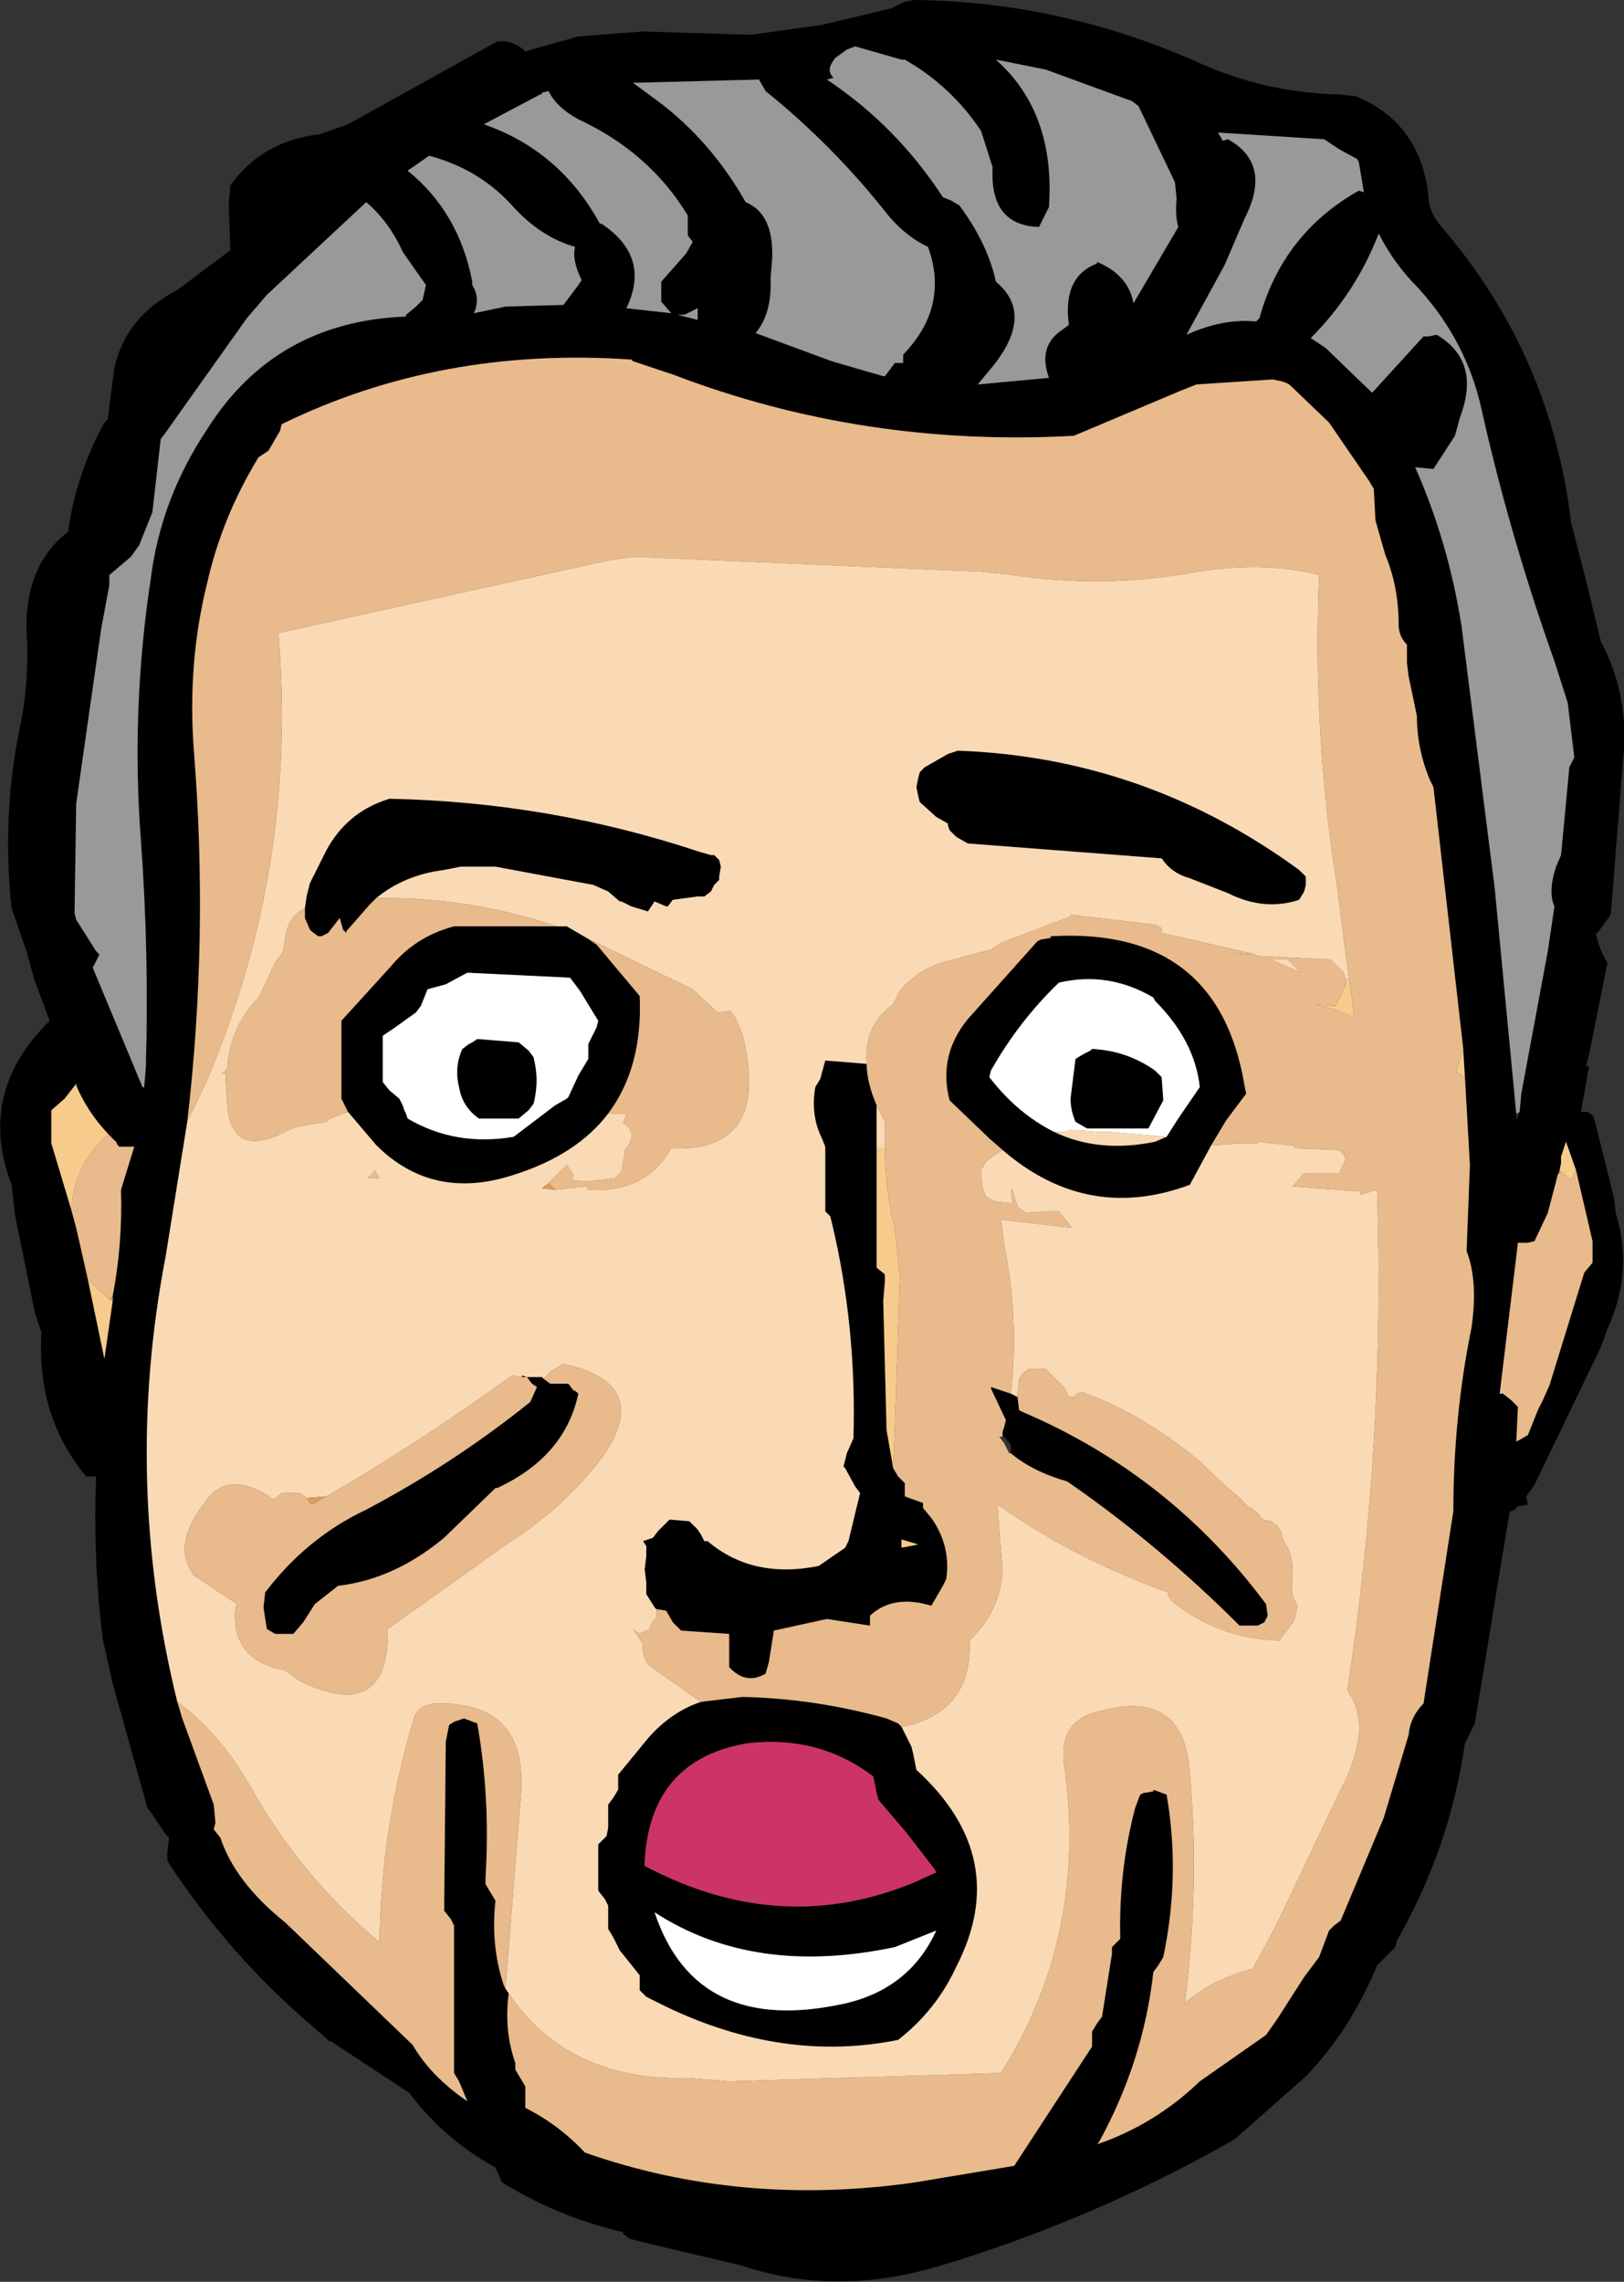
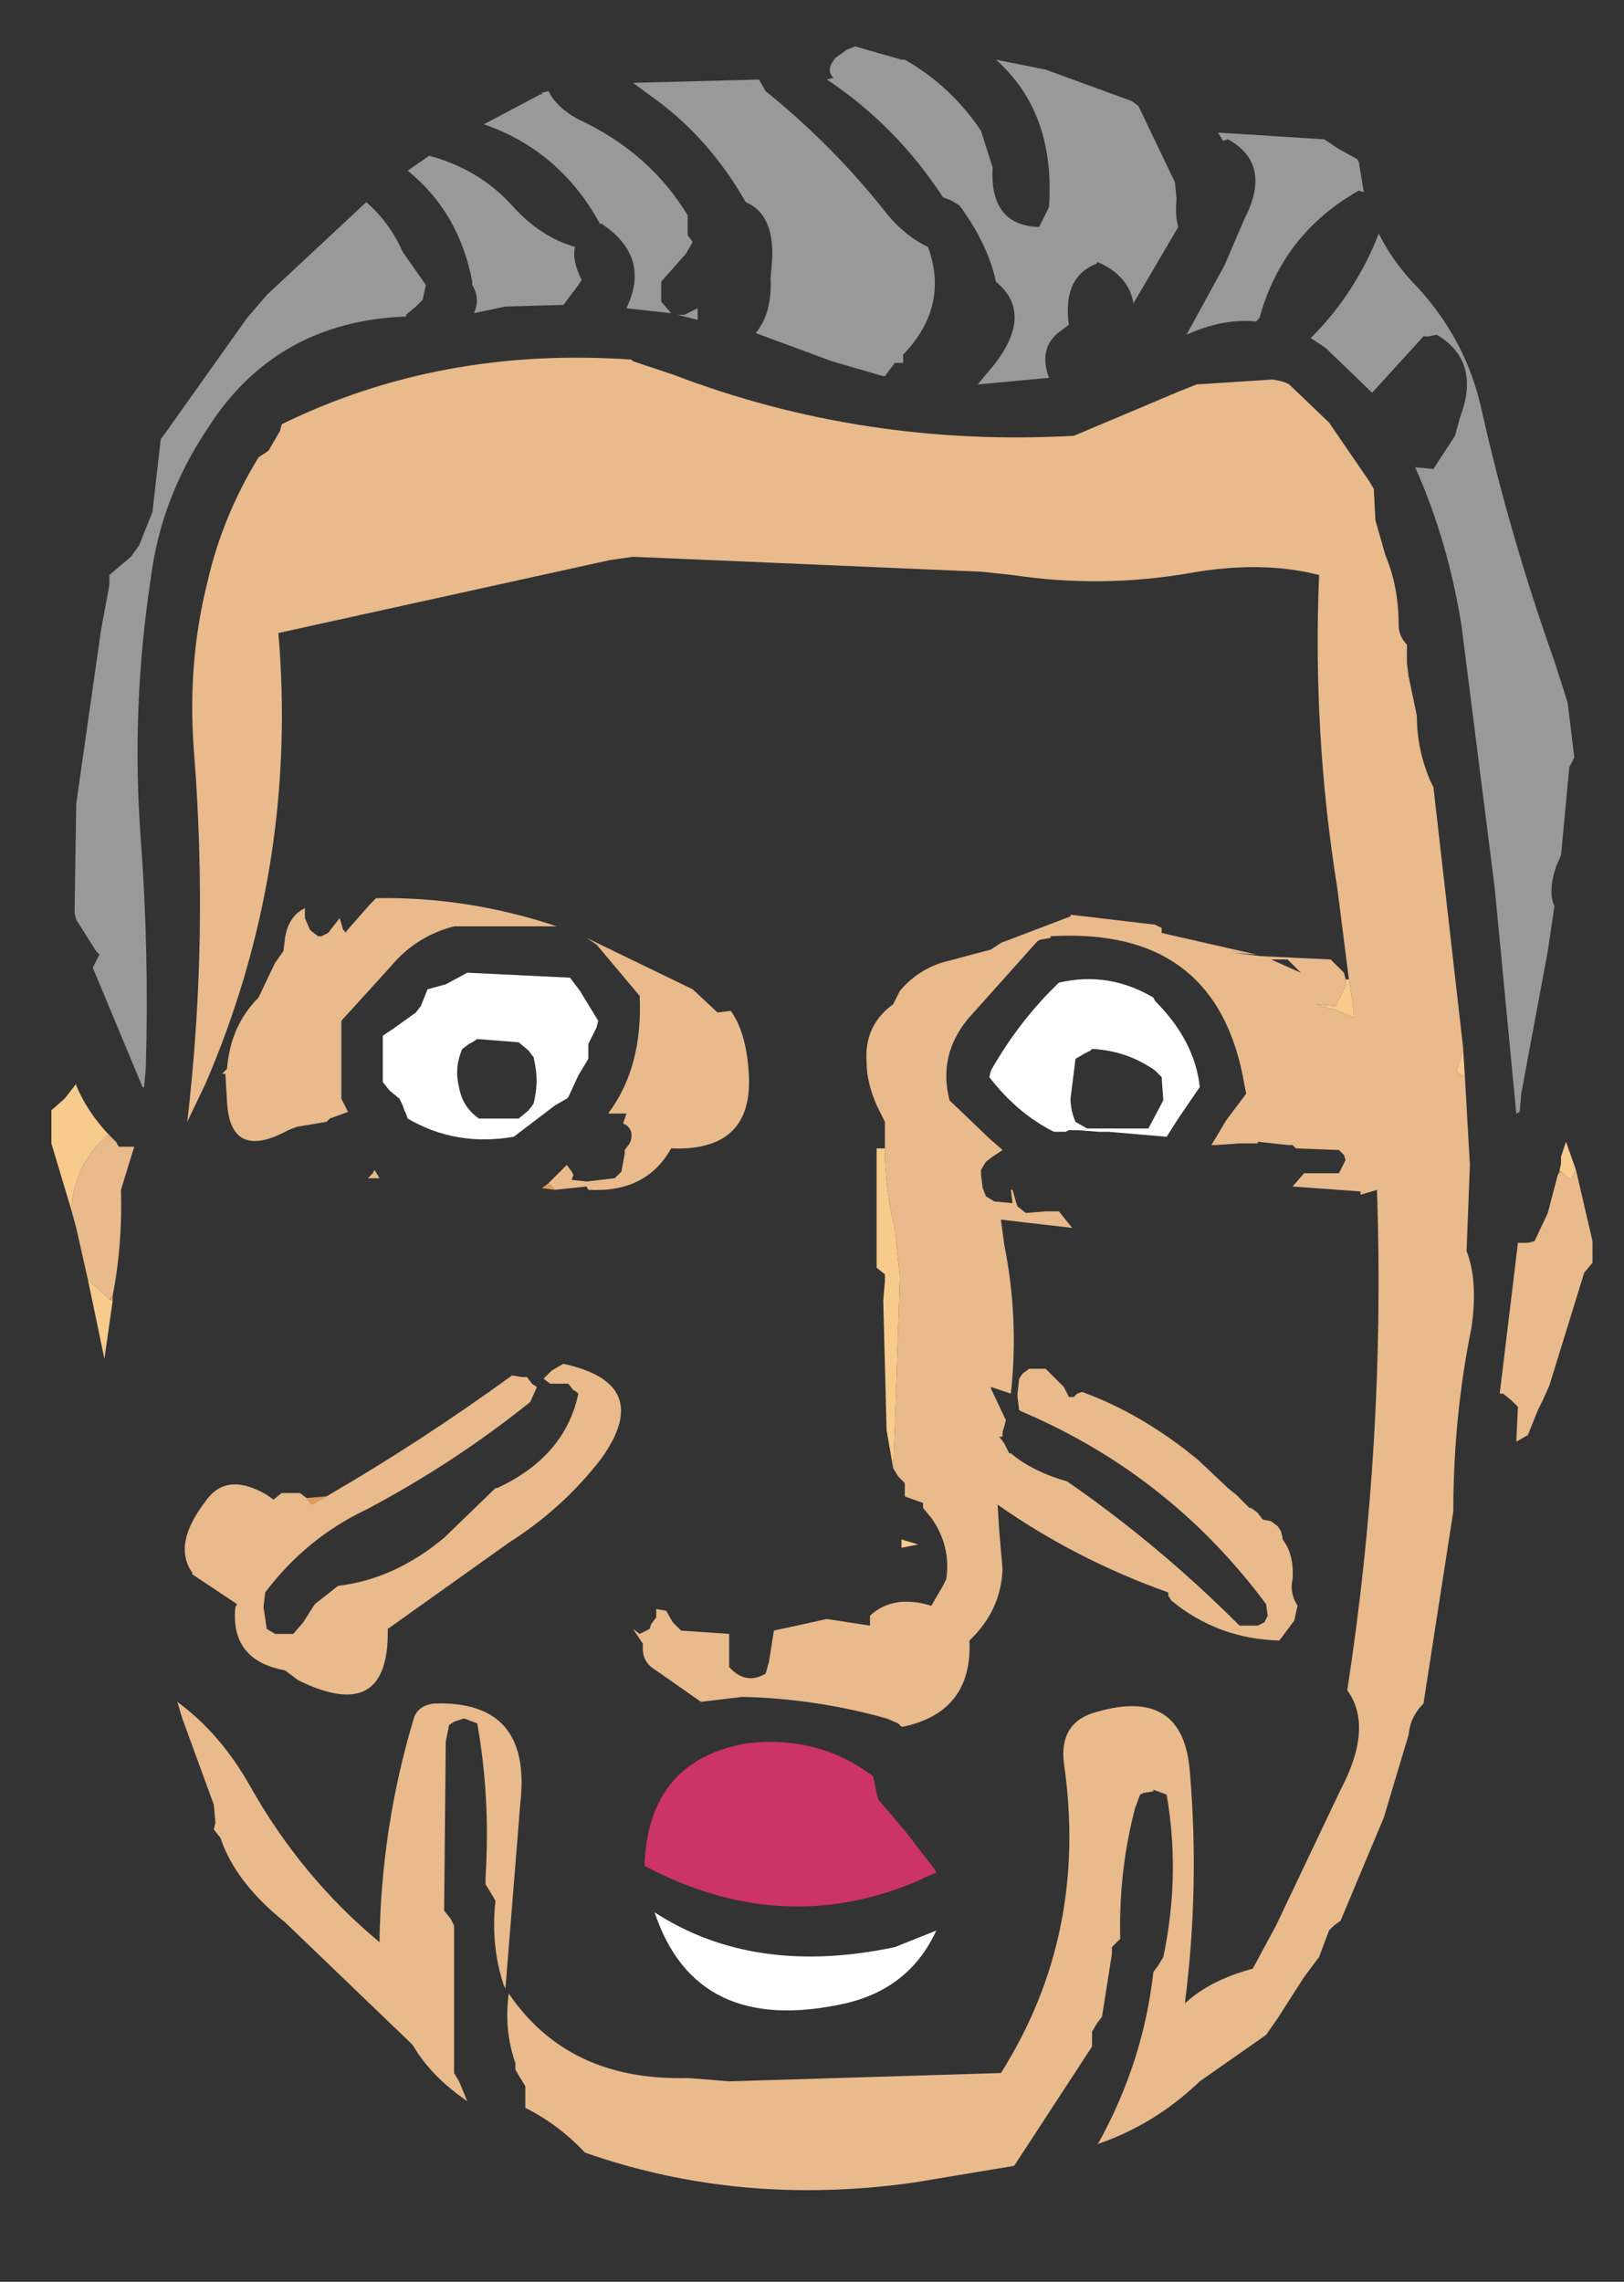
<svg xmlns="http://www.w3.org/2000/svg" height="68.85px" width="49.0px">
  <rect width="100%" height="100%" fill="#333333" stroke="none" />
  <g transform="matrix(1.0, 0.0, 0.0, 1.0, 23.3, 35.7)">
-     <path d="M8.25 -33.6 L6.75 -33.9 Q8.55 -32.3 8.35 -29.45 L8.05 -28.85 Q6.55 -28.9 6.65 -30.65 L6.3 -31.75 Q5.4 -33.1 4.0 -33.9 L3.9 -33.9 2.5 -34.3 2.25 -34.2 1.9 -33.95 1.8 -33.8 Q1.65 -33.55 1.85 -33.35 L1.65 -33.3 Q3.75 -31.9 5.15 -29.75 L5.4 -29.65 5.65 -29.5 Q6.5 -28.35 6.75 -27.2 7.9 -26.25 6.7 -24.7 L6.2 -24.1 8.35 -24.3 Q8.0 -25.25 8.75 -25.75 L8.95 -25.9 Q8.75 -27.35 9.8 -27.75 L9.8 -27.8 Q10.75 -27.4 10.9 -26.55 L12.25 -28.85 Q12.15 -29.2 12.2 -29.7 L12.15 -30.2 11.05 -32.5 10.85 -32.65 8.25 -33.6 M3.9 -35.6 L4.0 -35.65 4.3 -35.7 Q8.8 -35.65 13.0 -33.75 14.95 -32.9 17.1 -32.85 L17.6 -32.8 Q19.55 -32.0 19.8 -29.8 19.8 -29.3 20.2 -28.85 23.5 -25.0 24.1 -19.95 L24.55 -18.2 25.0 -16.35 Q25.8 -14.85 25.7 -13.1 L25.3 -8.1 24.9 -7.55 24.85 -7.55 Q24.95 -7.05 25.2 -6.65 L24.75 -4.4 24.65 -3.9 24.55 -3.5 24.65 -3.55 24.4 -2.15 24.6 -2.15 24.75 -2.05 24.8 -1.95 25.4 0.45 25.45 0.9 Q26.0 2.65 25.2 4.4 L25.0 4.95 23.0 9.1 22.75 9.45 22.8 9.7 22.5 9.75 22.4 9.85 22.3 9.9 22.25 9.9 21.2 16.3 20.9 16.9 Q20.45 20.05 18.85 22.85 L18.8 23.05 18.25 23.6 Q17.45 25.55 16.1 26.95 L13.95 28.85 Q9.65 31.3 4.95 32.7 1.85 33.6 -0.95 32.65 L-3.5 32.05 -4.3 31.85 -4.5 31.7 -4.5 31.65 Q-6.45 31.2 -8.15 30.15 L-8.35 29.7 Q-9.9 28.85 -10.95 27.45 L-13.3 25.9 -13.35 25.9 -13.8 25.5 Q-16.4 23.3 -18.25 20.45 L-18.25 20.2 -18.2 19.75 -18.3 19.65 -18.7 19.05 -18.85 18.85 -19.9 15.1 -20.2 13.75 Q-20.5 11.3 -20.4 8.85 L-20.7 8.85 Q-22.2 7.05 -22.05 4.5 L-22.25 3.9 -22.85 0.95 -22.95 0.05 Q-24.0 -2.7 -21.85 -4.85 L-21.8 -4.9 -22.25 -6.1 -22.5 -7.0 -22.95 -8.3 Q-23.25 -11.1 -22.7 -13.75 -22.4 -15.2 -22.5 -16.65 -22.55 -18.65 -21.25 -19.65 -21.0 -21.4 -20.15 -22.95 L-20.05 -23.05 -19.85 -24.6 Q-19.5 -26.15 -17.95 -26.95 L-16.35 -28.15 -16.4 -29.5 -16.35 -30.1 Q-15.4 -31.45 -13.65 -31.65 L-12.8 -31.95 -8.3 -34.45 Q-7.8 -34.5 -7.45 -34.15 L-5.85 -34.6 -3.9 -34.75 -0.65 -34.65 1.5 -34.95 3.6 -35.45 3.9 -35.6 M4.7 -28.25 Q4.05 -28.55 3.5 -29.2 1.85 -31.3 -0.2 -32.95 L-0.4 -33.3 -4.2 -33.2 -3.45 -32.65 Q-1.85 -31.45 -0.8 -29.6 0.05 -29.25 0.0 -27.9 L-0.05 -27.3 Q0.0 -26.25 -0.5 -25.65 L1.8 -24.8 3.35 -24.35 3.4 -24.35 3.7 -24.75 3.95 -24.75 3.95 -25.0 Q5.35 -26.45 4.7 -28.25 M16.6 -31.5 L13.45 -31.7 13.6 -31.45 13.75 -31.5 Q15.1 -30.75 14.25 -29.1 L13.65 -27.7 12.5 -25.6 Q13.6 -26.1 14.6 -26.0 L14.7 -26.1 Q15.4 -28.65 17.7 -29.95 L17.85 -29.9 17.7 -30.8 17.65 -30.9 17.1 -31.2 16.65 -31.5 16.6 -31.5 M24.0 -14.5 L23.6 -15.75 Q22.25 -19.55 21.4 -23.35 20.95 -25.4 19.5 -27.0 18.75 -27.75 18.3 -28.65 17.6 -26.85 16.25 -25.5 L16.7 -25.2 18.1 -23.85 19.65 -25.55 19.8 -25.55 20.05 -25.6 Q21.4 -24.8 20.75 -23.1 L20.6 -22.55 19.95 -21.55 19.4 -21.6 Q20.4 -19.35 20.8 -16.8 L21.8 -8.9 22.45 -2.1 22.45 -1.9 22.55 -2.15 22.6 -2.7 23.4 -7.0 23.6 -8.35 Q23.4 -8.8 23.65 -9.55 L23.8 -9.9 24.05 -12.55 24.2 -12.85 24.2 -12.8 24.0 -14.5 M20.85 -4.0 L20.85 -4.05 19.95 -11.95 19.85 -12.15 Q19.45 -13.1 19.45 -14.1 L19.2 -15.3 19.15 -15.7 19.15 -16.25 Q18.9 -16.5 18.9 -16.85 18.9 -18.0 18.5 -18.95 L18.2 -20.0 18.15 -20.95 18.0 -21.2 16.8 -22.95 15.6 -24.1 15.5 -24.15 15.35 -24.2 15.1 -24.25 12.8 -24.1 12.3 -23.9 9.1 -22.55 Q2.75 -22.2 -3.0 -24.4 L-4.2 -24.8 -4.25 -24.85 Q-10.0 -25.25 -14.8 -22.9 L-14.85 -22.7 -15.2 -22.1 -15.5 -21.9 Q-16.6 -20.1 -17.05 -18.1 -17.65 -15.7 -17.45 -13.05 -17.0 -7.4 -17.65 -1.85 L-18.3 2.2 Q-19.6 8.95 -17.95 15.65 L-17.8 16.15 -16.85 18.75 -16.8 19.3 -16.85 19.5 -16.65 19.75 Q-16.2 21.1 -14.7 22.3 L-10.85 26.0 Q-10.3 26.95 -9.2 27.7 L-9.45 27.1 -9.6 26.85 -9.6 22.9 -9.6 22.4 -9.7 22.2 -9.9 21.95 -9.85 16.85 -9.75 16.35 -9.6 16.25 -9.3 16.15 -8.9 16.3 Q-8.5 18.55 -8.65 20.95 L-8.65 21.15 -8.5 21.4 -8.35 21.65 Q-8.5 23.0 -8.1 24.2 L-8.05 24.3 -7.95 24.45 Q-8.1 25.55 -7.75 26.55 L-7.75 26.75 -7.6 27.0 -7.45 27.25 -7.45 27.45 -7.45 27.9 Q-6.45 28.4 -5.65 29.25 -0.95 30.9 4.3 30.15 L7.3 29.65 9.65 26.05 9.65 25.85 9.65 25.6 9.8 25.35 9.95 25.15 10.25 23.25 10.25 23.05 10.5 22.8 Q10.45 20.75 10.95 18.85 L11.1 18.45 11.2 18.4 11.5 18.35 11.5 18.3 11.9 18.45 Q12.3 20.75 11.85 23.1 L11.8 23.35 11.65 23.6 11.5 23.8 Q11.2 26.5 9.85 28.95 L9.8 29.0 Q11.55 28.4 12.9 27.1 L14.9 25.7 15.25 25.2 16.05 23.95 16.5 23.35 16.8 22.55 16.95 22.4 17.15 22.25 18.45 19.15 19.2 16.65 Q19.25 16.1 19.65 15.7 L20.55 9.9 Q20.55 7.05 21.1 4.35 21.3 2.95 20.95 2.05 L21.05 -0.55 20.9 -3.2 20.85 -4.0 M2.85 -3.6 Q2.85 -3.05 3.15 -2.35 L3.15 -1.05 3.15 0.9 3.15 2.55 3.4 2.75 3.4 2.95 3.35 3.55 3.45 7.45 3.65 8.6 3.8 8.85 3.85 8.9 3.95 9.0 4.0 9.05 4.0 9.45 4.55 9.65 4.55 9.8 4.8 10.1 Q5.4 10.95 5.25 11.95 L5.15 12.15 4.8 12.75 Q3.65 12.4 2.95 13.05 L2.95 13.35 1.65 13.15 0.05 13.5 -0.1 14.45 -0.2 14.8 Q-0.8 15.15 -1.3 14.6 L-1.3 13.8 -1.3 13.6 -2.75 13.5 -3.0 13.25 -3.2 12.9 -3.5 12.85 -3.55 12.8 -3.8 12.4 -3.8 12.05 -3.85 11.65 -3.8 11.25 -3.8 11.1 -3.8 10.95 -3.9 10.8 -3.6 10.7 -3.45 10.5 -3.1 10.15 -2.5 10.2 -2.25 10.45 -2.15 10.6 -2.05 10.8 -1.95 10.8 Q-0.6 11.95 1.4 11.55 L2.2 11.0 2.3 10.8 2.65 9.35 2.5 9.15 2.2 8.6 2.15 8.55 2.25 8.15 2.45 7.7 Q2.55 4.35 1.8 1.2 L1.75 1.0 1.6 0.85 1.6 0.45 1.6 -1.1 1.5 -1.35 Q1.15 -2.05 1.3 -2.9 L1.45 -3.15 1.6 -3.7 2.25 -3.65 2.85 -3.6 M-2.15 15.65 L-0.9 15.5 Q1.3 15.55 3.45 16.15 L3.8 16.3 3.9 16.4 3.95 16.5 4.2 17.0 4.25 17.2 4.35 17.7 Q7.25 20.35 5.55 23.65 4.95 24.95 3.8 25.85 0.35 26.55 -3.2 24.85 L-3.8 24.55 -4.0 24.35 -4.0 24.1 -4.0 23.9 -4.2 23.65 -4.6 23.15 -4.8 22.75 -4.95 22.5 -4.95 22.25 -4.95 22.05 -4.95 21.8 -5.05 21.6 -5.25 21.35 -5.25 21.1 -5.25 20.65 -5.25 20.4 -5.25 20.15 -5.25 19.95 -5.0 19.7 -4.95 19.45 -4.95 19.25 -4.95 19.0 -4.95 18.75 -4.8 18.55 -4.65 18.3 -4.65 18.05 -4.65 17.85 -3.75 16.75 Q-3.05 15.95 -2.15 15.65 M7.4 6.45 L7.45 6.85 7.55 6.9 Q12.0 8.8 14.9 12.7 L14.95 13.05 14.85 13.25 14.65 13.35 14.1 13.35 Q11.65 10.9 8.9 9.0 7.85 8.7 7.2 8.15 L7.2 8.05 7.2 7.9 7.0 7.65 6.95 7.65 6.95 7.5 7.0 7.35 7.05 7.15 6.6 6.2 6.6 6.15 6.75 6.2 7.2 6.35 7.4 6.45 M6.95 -1.0 L6.55 -1.35 5.35 -2.5 Q5.0 -3.85 5.9 -4.95 L8.0 -7.3 8.1 -7.35 8.4 -7.4 8.4 -7.45 Q13.45 -7.75 14.25 -2.95 L14.3 -2.7 13.7 -1.9 13.25 -1.15 12.6 0.05 Q9.5 1.2 6.95 -1.0 M4.6 -12.55 L5.3 -12.95 5.6 -13.05 Q11.25 -12.85 15.9 -9.45 L16.1 -9.25 16.1 -9.0 16.05 -8.8 15.9 -8.55 Q14.85 -8.2 13.75 -8.75 L12.6 -9.2 Q12.05 -9.35 11.75 -9.8 L5.9 -10.25 5.55 -10.45 5.35 -10.65 5.3 -10.8 5.3 -10.85 4.95 -11.05 4.45 -11.5 4.4 -11.7 4.35 -11.95 4.4 -12.2 4.45 -12.4 4.6 -12.55 M9.4 -3.9 L9.5 -3.95 9.6 -4.0 9.65 -4.05 Q10.7 -4.0 11.55 -3.4 L11.75 -3.2 11.8 -2.5 11.35 -1.65 9.5 -1.65 9.15 -1.85 Q9.0 -2.2 9.0 -2.55 L9.15 -3.75 9.4 -3.9 M11.9 -1.4 L12.25 -1.95 12.9 -2.9 Q12.75 -4.3 11.55 -5.5 L11.5 -5.6 Q10.15 -6.4 8.65 -6.05 7.45 -4.9 6.6 -3.4 L6.55 -3.2 Q7.4 -2.1 8.5 -1.55 9.85 -0.9 11.55 -1.25 L11.9 -1.4 M23.7 -0.25 L23.65 -0.05 23.4 0.9 23.0 1.75 22.8 1.8 22.5 1.8 21.95 6.35 22.05 6.35 22.3 6.55 22.5 6.75 22.45 7.8 22.8 7.6 23.1 6.85 23.25 6.55 23.45 6.1 24.5 2.7 24.75 2.4 24.75 2.2 24.75 1.75 24.25 -0.4 23.95 -1.25 23.8 -0.8 23.8 -0.6 23.75 -0.35 23.7 -0.25 M3.9 11.0 L4.4 10.9 3.9 10.75 3.9 11.0 M3.05 17.9 Q1.4 16.65 -0.75 16.9 -3.7 17.4 -3.85 20.5 L-3.85 20.6 Q0.3 22.8 4.4 21.05 L4.6 20.95 4.95 20.8 4.9 20.7 4.05 19.6 3.2 18.6 3.15 18.4 3.1 18.15 3.05 17.9 M3.7 23.05 Q-0.55 23.95 -3.55 22.0 -2.3 25.75 2.2 24.75 4.15 24.3 4.95 22.55 L3.7 23.05 M-18.95 -2.9 L-18.9 -3.5 Q-18.8 -6.95 -19.05 -10.35 -19.35 -14.3 -18.75 -18.25 -18.45 -20.65 -17.05 -22.75 -15.0 -26.0 -11.05 -26.15 L-11.05 -26.2 -10.75 -26.45 -10.55 -26.65 -10.45 -27.1 -11.15 -28.1 Q-11.55 -29.0 -12.25 -29.6 L-15.25 -26.8 -15.85 -26.1 -18.3 -22.65 -18.45 -22.45 -18.7 -20.25 -19.1 -19.25 -19.35 -18.9 -20.0 -18.35 -20.0 -18.05 -20.25 -16.7 -21.0 -11.45 -21.05 -8.15 -21.0 -7.95 -20.4 -7.0 -20.3 -6.9 -20.5 -6.5 -19.0 -2.9 -18.95 -2.85 -18.95 -2.9 M-11.0 -30.55 Q-9.45 -29.3 -9.05 -27.2 L-9.05 -27.1 Q-8.8 -26.7 -9.0 -26.25 L-8.05 -26.45 -6.3 -26.5 -5.85 -27.1 -5.75 -27.25 Q-6.05 -27.85 -5.95 -28.25 -7.0 -28.55 -7.85 -29.5 -8.85 -30.6 -10.35 -31.0 L-11.0 -30.55 M-6.95 -32.9 L-6.95 -32.85 -7.0 -32.85 -8.7 -31.95 Q-6.4 -31.15 -5.2 -28.95 L-5.15 -28.95 Q-3.65 -27.95 -4.4 -26.4 L-3.05 -26.25 -3.35 -26.6 -3.35 -27.2 -2.6 -28.05 -2.4 -28.4 -2.55 -28.6 -2.55 -29.2 Q-3.7 -31.1 -5.85 -32.1 -6.5 -32.45 -6.75 -32.95 L-6.95 -32.9 M-2.85 -26.2 L-2.25 -26.05 -2.25 -26.4 -2.65 -26.2 -2.85 -26.2 M-19.8 -1.25 Q-20.6 -2.0 -21.0 -2.95 L-21.0 -3.0 -21.35 -2.55 -21.75 -2.2 -21.75 -1.8 -21.75 -1.2 -21.15 0.8 -21.0 1.35 -20.65 2.9 -20.15 5.3 -19.9 3.55 -19.9 3.4 Q-19.6 1.85 -19.65 0.2 L-19.25 -1.1 -19.7 -1.1 -19.75 -1.15 -19.8 -1.25 M-14.1 -8.3 L-14.05 -8.65 -13.95 -9.05 -13.45 -10.05 Q-12.85 -11.15 -11.7 -11.55 L-11.55 -11.6 Q-6.7 -11.5 -2.2 -10.0 L-1.85 -9.9 -1.75 -9.9 -1.6 -9.75 -1.55 -9.55 -1.6 -9.25 -1.6 -9.15 -1.75 -9.0 -1.85 -8.8 -2.05 -8.65 -2.25 -8.65 -3.0 -8.55 -3.15 -8.35 -3.2 -8.35 -3.55 -8.5 -3.65 -8.35 -3.75 -8.2 -4.25 -8.35 -4.55 -8.5 -4.6 -8.5 -4.95 -8.8 -5.4 -9.0 -8.35 -9.55 -8.9 -9.55 -9.4 -9.55 -9.9 -9.45 Q-11.1 -9.3 -11.95 -8.6 L-12.15 -8.4 -12.85 -7.6 -12.85 -7.55 -12.95 -7.65 -13.05 -8.0 -13.4 -7.55 -13.6 -7.45 -13.7 -7.45 -13.9 -7.6 -13.95 -7.65 -14.1 -8.0 -14.1 -8.1 -14.1 -8.3 M-6.5 -7.75 L-6.2 -7.75 -5.6 -7.4 -5.3 -7.2 -4.0 -5.65 Q-3.9 -3.5 -4.95 -2.1 -5.9 -0.85 -7.8 -0.25 -10.25 0.55 -11.95 -1.15 L-12.8 -2.15 -13.0 -2.55 -13.0 -2.8 -13.0 -4.2 -13.0 -4.9 -11.5 -6.55 Q-10.75 -7.45 -9.6 -7.75 L-6.5 -7.75 M-11.75 -3.75 L-11.75 -3.05 -11.55 -2.8 -11.25 -2.55 -11.15 -2.35 -11.1 -2.2 -11.05 -2.1 -11.0 -1.95 Q-9.55 -1.1 -7.8 -1.4 L-6.55 -2.35 -6.2 -2.55 -6.15 -2.6 -5.85 -3.25 -5.55 -3.75 -5.55 -3.95 -5.55 -4.2 -5.3 -4.7 -5.25 -4.9 -5.8 -5.8 -6.1 -6.2 -9.2 -6.35 -9.85 -6.0 -10.4 -5.85 -10.6 -5.35 -10.75 -5.15 -11.45 -4.65 -11.75 -4.45 -11.75 -3.75 M-7.2 -3.8 L-7.15 -3.55 Q-7.05 -3.0 -7.2 -2.4 L-7.35 -2.2 -7.65 -1.95 -8.85 -1.95 Q-9.35 -2.3 -9.45 -2.9 -9.6 -3.5 -9.35 -4.05 L-9.15 -4.2 -9.05 -4.25 -8.9 -4.35 -7.65 -4.25 -7.35 -4.0 -7.2 -3.8 M-6.9 5.9 L-6.7 6.05 -6.65 6.05 -6.15 6.05 -6.0 6.25 Q-5.95 6.25 -5.85 6.35 -6.25 8.25 -8.3 9.2 L-8.35 9.2 -9.9 10.7 Q-11.4 11.95 -13.1 12.15 L-13.8 12.7 -14.15 13.25 -14.45 13.6 -15.0 13.6 -15.25 13.45 -15.35 12.8 -15.3 12.35 Q-14.05 10.7 -12.25 9.85 -9.6 8.45 -7.3 6.6 L-7.1 6.15 -7.25 6.05 -7.4 5.85 -7.55 5.85 -7.55 5.8 -7.4 5.85 -6.95 5.85 -6.9 5.9" fill="#000000" fill-rule="evenodd" stroke="none" />
    <path d="M8.25 -33.6 L10.85 -32.65 11.05 -32.5 12.15 -30.2 12.2 -29.7 Q12.15 -29.2 12.25 -28.85 L10.9 -26.55 Q10.75 -27.4 9.8 -27.8 L9.8 -27.75 Q8.75 -27.35 8.95 -25.9 L8.75 -25.75 Q8.0 -25.25 8.35 -24.3 L6.2 -24.1 6.7 -24.7 Q7.9 -26.25 6.75 -27.2 6.5 -28.35 5.65 -29.5 L5.4 -29.65 5.15 -29.75 Q3.75 -31.9 1.65 -33.3 L1.85 -33.35 Q1.65 -33.55 1.8 -33.8 L1.9 -33.95 2.25 -34.2 2.5 -34.3 3.9 -33.9 4.0 -33.9 Q5.4 -33.1 6.3 -31.75 L6.65 -30.65 Q6.55 -28.9 8.05 -28.85 L8.35 -29.45 Q8.55 -32.3 6.75 -33.9 L8.25 -33.6 M22.45 -2.1 L21.8 -8.9 20.8 -16.8 Q20.4 -19.35 19.4 -21.6 L19.95 -21.55 20.6 -22.55 20.75 -23.1 Q21.4 -24.8 20.05 -25.6 L19.8 -25.55 19.65 -25.55 18.1 -23.85 16.7 -25.2 16.25 -25.5 Q17.6 -26.85 18.3 -28.65 18.75 -27.75 19.5 -27.0 20.95 -25.4 21.4 -23.35 22.25 -19.55 23.6 -15.75 L24.0 -14.5 24.2 -12.85 24.05 -12.55 23.8 -9.9 23.65 -9.55 Q23.4 -8.8 23.6 -8.35 L23.4 -7.0 22.6 -2.7 22.55 -2.15 22.45 -2.1 M16.6 -31.5 L16.65 -31.5 17.1 -31.2 17.65 -30.9 17.7 -30.8 17.85 -29.9 17.7 -29.95 Q15.4 -28.65 14.7 -26.1 L14.6 -26.0 Q13.6 -26.1 12.5 -25.6 L13.65 -27.7 14.25 -29.1 Q15.1 -30.75 13.75 -31.5 L13.6 -31.45 13.45 -31.7 16.6 -31.5 M4.7 -28.25 Q5.35 -26.45 3.95 -25.0 L3.95 -24.75 3.7 -24.75 3.4 -24.35 3.35 -24.35 1.8 -24.8 -0.5 -25.65 Q0.0 -26.25 -0.05 -27.3 L0.0 -27.9 Q0.05 -29.25 -0.8 -29.6 -1.85 -31.45 -3.45 -32.65 L-4.2 -33.2 -0.4 -33.3 -0.2 -32.95 Q1.85 -31.3 3.5 -29.2 4.05 -28.55 4.7 -28.25 M-19.0 -2.9 L-20.5 -6.5 -20.3 -6.9 -20.4 -7.0 -21.0 -7.95 -21.05 -8.15 -21.0 -11.45 -20.25 -16.7 -20.0 -18.05 -20.0 -18.35 -19.35 -18.9 -19.1 -19.25 -18.7 -20.25 -18.45 -22.45 -18.3 -22.65 -15.85 -26.1 -15.25 -26.8 -12.25 -29.6 Q-11.55 -29.0 -11.15 -28.1 L-10.45 -27.1 -10.55 -26.65 -10.75 -26.45 -11.05 -26.2 -11.05 -26.15 Q-15.0 -26.0 -17.05 -22.75 -18.45 -20.65 -18.75 -18.25 -19.35 -14.3 -19.05 -10.35 -18.8 -6.95 -18.9 -3.5 L-18.95 -2.9 -19.0 -2.9 M-11.0 -30.55 L-10.35 -31.0 Q-8.85 -30.6 -7.85 -29.5 -7.0 -28.55 -5.95 -28.25 -6.05 -27.85 -5.75 -27.25 L-5.85 -27.1 -6.3 -26.5 -8.05 -26.45 -9.0 -26.25 Q-8.8 -26.7 -9.05 -27.1 L-9.05 -27.2 Q-9.45 -29.3 -11.0 -30.55 M-6.95 -32.9 L-6.75 -32.95 Q-6.5 -32.45 -5.85 -32.1 -3.7 -31.1 -2.55 -29.2 L-2.55 -28.6 -2.4 -28.4 -2.6 -28.05 -3.35 -27.2 -3.35 -26.6 -3.05 -26.25 -4.4 -26.4 Q-3.65 -27.95 -5.15 -28.95 L-5.2 -28.95 Q-6.4 -31.15 -8.7 -31.95 L-7.0 -32.85 -6.95 -32.85 -6.95 -32.9 M-2.85 -26.2 L-2.65 -26.2 -2.25 -26.4 -2.25 -26.05 -2.85 -26.2" fill="#999999" fill-rule="evenodd" stroke="none" />
    <path d="M-17.65 -1.85 Q-17.0 -7.4 -17.45 -13.05 -17.65 -15.7 -17.05 -18.1 -16.6 -20.1 -15.5 -21.9 L-15.2 -22.1 -14.85 -22.7 -14.8 -22.9 Q-10.0 -25.25 -4.25 -24.85 L-4.2 -24.8 -3.0 -24.4 Q2.75 -22.2 9.1 -22.55 L12.3 -23.9 12.8 -24.1 15.1 -24.25 15.35 -24.2 15.5 -24.15 15.6 -24.1 16.8 -22.95 18.0 -21.2 18.15 -20.95 18.2 -20.0 18.5 -18.95 Q18.9 -18.0 18.9 -16.85 18.9 -16.5 19.15 -16.25 L19.15 -15.7 19.2 -15.3 19.45 -14.1 Q19.45 -13.1 19.85 -12.15 L19.95 -11.95 20.85 -4.05 20.85 -4.0 20.65 -3.4 20.65 -3.35 20.9 -3.2 21.05 -0.55 20.95 2.05 Q21.3 2.95 21.1 4.35 20.55 7.05 20.55 9.9 L19.65 15.7 Q19.25 16.1 19.2 16.65 L18.45 19.15 17.15 22.25 16.95 22.4 16.8 22.55 16.5 23.35 16.05 23.95 15.25 25.2 14.9 25.7 12.9 27.1 Q11.55 28.4 9.8 29.0 L9.85 28.95 Q11.2 26.5 11.5 23.8 L11.65 23.6 11.8 23.35 11.85 23.1 Q12.3 20.75 11.9 18.45 L11.5 18.3 11.5 18.35 11.2 18.4 11.1 18.45 10.95 18.85 Q10.45 20.75 10.5 22.8 L10.25 23.05 10.25 23.25 9.95 25.15 9.8 25.35 9.65 25.6 9.65 25.85 9.65 26.05 7.3 29.65 4.3 30.15 Q-0.95 30.9 -5.65 29.25 -6.45 28.4 -7.45 27.9 L-7.45 27.45 -7.45 27.25 -7.6 27.0 -7.75 26.75 -7.75 26.55 Q-8.1 25.55 -7.95 24.45 -6.15 27.1 -2.55 27.0 L-1.3 27.1 6.9 26.85 Q9.55 22.65 8.8 17.5 8.65 16.25 9.8 15.95 12.4 15.2 12.6 17.75 12.9 21.25 12.45 24.75 13.2 24.05 14.5 23.7 L15.2 22.4 17.15 18.3 Q18.15 16.4 17.35 15.3 18.5 7.85 18.25 0.3 L18.25 0.2 17.75 0.35 17.75 0.3 17.75 0.25 15.7 0.1 16.05 -0.3 16.85 -0.3 17.1 -0.3 17.3 -0.7 17.25 -0.85 17.1 -1.0 15.8 -1.05 15.7 -1.15 15.55 -1.15 14.65 -1.25 14.65 -1.2 14.1 -1.2 13.4 -1.15 13.25 -1.15 13.7 -1.9 14.3 -2.7 14.25 -2.95 Q13.45 -7.75 8.4 -7.45 L8.4 -7.4 8.1 -7.35 8.0 -7.3 5.9 -4.95 Q5.0 -3.85 5.35 -2.5 L6.55 -1.35 6.95 -1.0 6.65 -0.8 6.45 -0.65 6.3 -0.4 6.3 -0.25 6.35 0.15 6.45 0.4 6.7 0.55 7.2 0.6 7.25 0.6 7.2 0.2 7.25 0.2 7.35 0.55 7.4 0.7 7.65 0.9 8.25 0.85 8.65 0.85 9.05 1.35 6.9 1.1 7.0 1.85 Q7.45 4.1 7.2 6.35 L6.75 6.2 6.6 6.15 6.6 6.2 7.05 7.15 7.0 7.35 6.95 7.5 6.95 7.65 7.0 7.65 6.85 7.65 7.0 7.85 7.15 8.15 7.2 8.15 Q7.85 8.7 8.9 9.0 11.65 10.9 14.1 13.35 L14.65 13.35 14.85 13.25 14.95 13.05 14.9 12.7 Q12.0 8.8 7.55 6.9 L7.45 6.85 7.4 6.45 7.4 6.35 7.45 5.9 7.55 5.75 7.75 5.6 7.8 5.6 8.25 5.6 8.8 6.15 8.95 6.45 9.1 6.45 9.2 6.35 9.35 6.3 Q11.15 6.95 12.85 8.35 L13.75 9.2 14.0 9.4 14.05 9.45 14.4 9.8 14.45 9.8 14.65 9.95 14.8 10.15 15.05 10.2 15.25 10.35 15.35 10.5 15.4 10.7 15.4 10.75 Q15.75 11.2 15.7 11.95 15.6 12.35 15.85 12.75 L15.75 13.2 15.3 13.8 Q13.45 13.75 12.05 12.6 L11.95 12.45 11.95 12.35 Q9.15 11.35 6.8 9.7 L6.85 10.5 6.95 11.65 Q6.9 12.9 5.95 13.8 6.05 15.95 3.95 16.4 L3.9 16.4 3.8 16.3 3.45 16.15 Q1.3 15.55 -0.9 15.5 L-2.15 15.65 -3.65 14.6 Q-3.95 14.35 -3.9 13.9 L-4.2 13.45 -4.0 13.6 -3.8 13.5 -3.7 13.45 -3.65 13.3 -3.5 13.1 -3.5 12.95 -3.5 12.85 -3.2 12.9 -3.0 13.25 -2.75 13.5 -1.3 13.6 -1.3 13.8 -1.3 14.6 Q-0.8 15.15 -0.2 14.8 L-0.1 14.45 0.05 13.5 1.65 13.15 2.95 13.35 2.95 13.05 Q3.65 12.4 4.8 12.75 L5.15 12.15 5.25 11.95 Q5.4 10.95 4.8 10.1 L4.55 9.8 4.55 9.65 4.0 9.45 4.0 9.05 3.95 9.0 3.85 8.9 3.8 8.85 3.65 8.6 3.7 7.45 3.85 2.8 3.7 1.4 Q3.4 0.15 3.4 -1.05 L3.4 -1.85 3.25 -2.15 3.15 -2.35 Q2.85 -3.05 2.85 -3.6 2.75 -4.75 3.65 -5.4 L3.85 -5.8 Q4.35 -6.4 5.1 -6.65 L6.6 -7.05 6.9 -7.25 9.0 -8.05 9.0 -8.1 11.55 -7.8 11.75 -7.7 11.75 -7.55 14.6 -6.9 13.9 -6.95 14.75 -6.85 16.85 -6.75 17.1 -6.5 17.25 -6.35 17.3 -6.15 17.3 -5.95 17.1 -5.55 17.0 -5.35 16.9 -5.35 16.4 -5.4 16.9 -5.25 16.95 -5.25 17.55 -5.0 17.5 -5.55 17.4 -6.15 17.05 -8.9 Q16.3 -13.55 16.5 -18.35 14.75 -18.8 12.55 -18.4 9.9 -17.95 7.25 -18.35 L6.3 -18.45 -4.2 -18.9 -4.9 -18.8 -14.9 -16.6 Q-14.3 -9.5 -17.1 -3.0 L-17.65 -1.85 M15.55 -6.75 L15.05 -6.75 15.95 -6.35 15.8 -6.5 15.55 -6.75 M24.25 -0.4 L24.75 1.75 24.75 2.2 24.75 2.4 24.5 2.7 23.45 6.1 23.25 6.55 23.1 6.85 22.8 7.6 22.45 7.8 22.5 6.75 22.3 6.55 22.05 6.35 21.95 6.35 22.5 1.8 22.8 1.8 23.0 1.75 23.4 0.9 23.65 -0.05 23.7 -0.25 23.8 -0.35 24.1 -0.1 24.25 -0.4 M-21.15 0.8 Q-21.05 -0.6 -20.05 -1.45 L-19.8 -1.25 -19.75 -1.15 -19.7 -1.1 -19.25 -1.1 -19.65 0.2 Q-19.6 1.85 -19.9 3.4 L-20.0 3.5 -20.55 3.0 -20.65 2.9 -21.0 1.35 -21.15 0.8 M-11.95 -8.6 Q-9.2 -8.65 -6.5 -7.75 L-9.6 -7.75 Q-10.75 -7.45 -11.5 -6.55 L-13.0 -4.9 -13.0 -4.2 -13.0 -2.8 -13.0 -2.55 -12.8 -2.15 -13.35 -1.95 -13.45 -1.85 -14.35 -1.7 -14.6 -1.6 Q-16.35 -0.65 -16.45 -2.45 L-16.5 -3.3 -16.6 -3.3 -16.45 -3.45 Q-16.35 -4.75 -15.5 -5.6 L-15.0 -6.65 -14.75 -7.0 -14.7 -7.4 Q-14.6 -8.05 -14.1 -8.3 L-14.1 -8.1 -14.1 -8.0 -13.95 -7.65 -13.9 -7.6 -13.7 -7.45 -13.6 -7.45 -13.4 -7.55 -13.05 -8.0 -12.95 -7.65 -12.85 -7.55 -12.85 -7.6 -12.15 -8.4 -11.95 -8.6 M-5.6 -7.4 L-2.4 -5.85 -1.65 -5.15 -1.25 -5.2 Q-0.75 -4.5 -0.7 -3.15 -0.65 -0.95 -3.05 -1.05 -3.8 0.3 -5.55 0.2 L-5.6 0.1 -6.55 0.2 -6.75 0.0 -6.55 -0.2 -6.2 -0.55 -6.05 -0.35 -6.0 -0.25 -6.05 -0.1 -5.6 -0.05 -4.75 -0.15 -4.7 -0.2 -4.55 -0.35 -4.45 -0.9 -4.45 -1.0 -4.3 -1.2 Q-4.15 -1.55 -4.4 -1.75 L-4.5 -1.8 -4.4 -2.1 -4.85 -2.1 -4.95 -2.1 Q-3.9 -3.5 -4.0 -5.65 L-5.3 -7.2 -5.6 -7.4 M-15.55 -4.3 L-15.5 -4.25 -15.55 -4.3 M-12.0 -0.4 L-11.85 -0.15 -12.2 -0.15 -12.05 -0.3 -12.0 -0.4 M-7.55 5.85 L-7.4 5.85 -7.25 6.05 -7.1 6.15 -7.3 6.6 Q-9.6 8.45 -12.25 9.85 -14.05 10.7 -15.3 12.35 L-15.35 12.8 -15.25 13.45 -15.0 13.6 -14.45 13.6 -14.15 13.25 -13.8 12.7 -13.1 12.15 Q-11.4 11.95 -9.9 10.7 L-8.35 9.2 -8.3 9.2 Q-6.25 8.25 -5.85 6.35 -5.95 6.25 -6.0 6.25 L-6.15 6.05 -6.65 6.05 -6.7 6.05 -6.9 5.9 -6.65 5.65 -6.3 5.45 Q-3.55 6.05 -5.15 8.3 -6.3 9.8 -7.95 10.85 L-11.6 13.45 Q-11.55 16.35 -14.3 15.0 L-14.7 14.7 Q-16.35 14.4 -16.2 12.8 L-16.15 12.7 -16.3 12.6 -17.5 11.8 -17.5 11.75 Q-18.1 10.9 -17.1 9.6 -16.55 8.8 -15.55 9.25 -15.3 9.35 -15.05 9.55 L-14.8 9.35 -14.25 9.35 -14.05 9.5 -13.9 9.7 -13.45 9.45 Q-10.6 7.8 -7.85 5.8 L-7.55 5.85 M-17.95 15.65 Q-16.65 16.6 -15.75 18.2 -14.2 20.95 -11.85 22.9 -11.8 19.4 -10.8 16.1 -10.65 15.75 -10.2 15.7 -7.25 15.6 -7.6 18.7 L-8.05 24.3 -8.1 24.2 Q-8.5 23.0 -8.35 21.65 L-8.5 21.4 -8.65 21.15 -8.65 20.95 Q-8.5 18.55 -8.9 16.3 L-9.3 16.15 -9.6 16.25 -9.75 16.35 -9.85 16.85 -9.9 21.95 -9.7 22.2 -9.6 22.4 -9.6 22.9 -9.6 26.85 -9.45 27.1 -9.2 27.7 Q-10.3 26.95 -10.85 26.0 L-14.7 22.3 Q-16.2 21.1 -16.65 19.75 L-16.85 19.5 -16.8 19.3 -16.85 18.75 -17.8 16.15 -17.95 15.65" fill="#e8ba8c" fill-rule="evenodd" stroke="none" />
-     <path d="M-17.65 -1.85 L-17.1 -3.0 Q-14.3 -9.5 -14.9 -16.6 L-4.9 -18.8 -4.2 -18.9 6.3 -18.45 7.25 -18.35 Q9.9 -17.95 12.55 -18.4 14.75 -18.8 16.5 -18.35 16.3 -13.55 17.05 -8.9 L17.4 -6.15 17.3 -6.15 17.25 -6.35 17.1 -6.5 16.85 -6.75 14.75 -6.85 13.9 -6.95 14.6 -6.9 11.75 -7.55 11.75 -7.7 11.55 -7.8 9.0 -8.1 9.0 -8.05 6.9 -7.25 6.6 -7.05 5.1 -6.65 Q4.35 -6.4 3.85 -5.8 L3.65 -5.4 Q2.75 -4.75 2.85 -3.6 L2.25 -3.65 1.6 -3.7 1.45 -3.15 1.3 -2.9 Q1.15 -2.05 1.5 -1.35 L1.6 -1.1 1.6 0.45 1.6 0.85 1.75 1.0 1.8 1.2 Q2.55 4.35 2.45 7.7 L2.25 8.15 2.15 8.55 2.2 8.6 2.5 9.15 2.65 9.35 2.3 10.8 2.2 11.0 1.4 11.55 Q-0.6 11.95 -1.95 10.8 L-2.05 10.8 -2.15 10.6 -2.25 10.45 -2.5 10.2 -3.1 10.15 -3.45 10.5 -3.6 10.7 -3.9 10.8 -3.8 10.95 -3.8 11.1 -3.8 11.25 -3.85 11.65 -3.8 12.05 -3.8 12.4 -3.55 12.8 -3.5 12.85 -3.5 12.95 -3.5 13.1 -3.65 13.3 -3.7 13.45 -3.8 13.5 -4.0 13.6 -4.2 13.45 -3.9 13.9 Q-3.95 14.35 -3.65 14.6 L-2.15 15.65 Q-3.05 15.95 -3.75 16.75 L-4.65 17.85 -4.65 18.05 -4.65 18.3 -4.8 18.55 -4.95 18.75 -4.95 19.0 -4.95 19.25 -4.95 19.45 -5.0 19.7 -5.25 19.95 -5.25 20.15 -5.25 20.4 -5.25 20.65 -5.25 21.1 -5.25 21.35 -5.05 21.6 -4.95 21.8 -4.95 22.05 -4.95 22.25 -4.95 22.5 -4.8 22.75 -4.6 23.15 -4.2 23.65 -4.0 23.9 -4.0 24.1 -4.0 24.35 -3.8 24.55 -3.2 24.85 Q0.35 26.55 3.8 25.85 4.95 24.95 5.55 23.65 7.25 20.35 4.35 17.7 L4.25 17.2 4.2 17.0 3.95 16.5 3.9 16.4 3.95 16.4 Q6.05 15.95 5.95 13.8 6.9 12.9 6.95 11.65 L6.85 10.5 6.8 9.7 Q9.15 11.35 11.95 12.35 L11.95 12.45 12.05 12.6 Q13.45 13.75 15.3 13.8 L15.75 13.2 15.85 12.75 Q15.6 12.35 15.7 11.95 15.75 11.2 15.4 10.75 L15.4 10.7 15.35 10.5 15.25 10.35 15.05 10.2 14.8 10.15 14.65 9.95 14.45 9.8 14.4 9.8 14.05 9.45 14.0 9.4 13.75 9.2 12.85 8.35 Q11.15 6.95 9.35 6.3 L9.2 6.35 9.1 6.45 8.95 6.45 8.8 6.15 8.25 5.6 7.8 5.6 7.75 5.6 7.55 5.75 7.45 5.9 7.4 6.35 7.4 6.45 7.2 6.35 Q7.45 4.1 7.0 1.85 L6.9 1.1 9.05 1.35 8.65 0.85 8.25 0.85 7.65 0.9 7.4 0.7 7.35 0.55 7.25 0.2 7.2 0.2 7.25 0.6 7.2 0.6 6.7 0.55 6.45 0.4 6.35 0.15 6.3 -0.25 6.3 -0.4 6.45 -0.65 6.65 -0.8 6.95 -1.0 Q9.5 1.2 12.6 0.05 L13.25 -1.15 13.4 -1.15 14.1 -1.2 14.65 -1.2 14.65 -1.25 15.55 -1.15 15.7 -1.15 15.8 -1.05 17.1 -1.0 17.25 -0.85 17.3 -0.7 17.1 -0.3 16.85 -0.3 16.05 -0.3 15.7 0.1 17.75 0.25 17.75 0.3 17.75 0.35 18.25 0.2 18.25 0.3 Q18.5 7.85 17.35 15.3 18.15 16.4 17.15 18.3 L15.2 22.4 14.5 23.7 Q13.2 24.05 12.45 24.75 12.9 21.25 12.6 17.75 12.4 15.2 9.8 15.95 8.65 16.25 8.8 17.5 9.55 22.65 6.9 26.85 L-1.3 27.1 -2.55 27.0 Q-6.15 27.1 -7.95 24.45 L-8.05 24.3 -7.6 18.7 Q-7.25 15.6 -10.2 15.7 -10.65 15.75 -10.8 16.1 -11.8 19.4 -11.85 22.9 -14.2 20.95 -15.75 18.2 -16.65 16.6 -17.95 15.65 -19.6 8.95 -18.3 2.2 L-17.65 -1.85 M3.15 -2.35 L3.25 -2.15 3.4 -1.85 3.4 -1.05 3.15 -1.05 3.15 -2.35 M4.6 -12.55 L4.45 -12.4 4.4 -12.2 4.35 -11.95 4.4 -11.7 4.45 -11.5 4.95 -11.05 5.3 -10.85 5.3 -10.8 5.35 -10.65 5.55 -10.45 5.9 -10.25 11.75 -9.8 Q12.05 -9.35 12.6 -9.2 L13.75 -8.75 Q14.85 -8.2 15.9 -8.55 L16.05 -8.8 16.1 -9.0 16.1 -9.25 15.9 -9.45 Q11.25 -12.85 5.6 -13.05 L5.3 -12.95 4.6 -12.55 M8.5 -1.55 L8.85 -1.55 8.95 -1.6 9.2 -1.6 9.85 -1.55 9.9 -1.55 10.15 -1.55 11.9 -1.4 11.55 -1.25 Q9.85 -0.9 8.5 -1.55 M15.55 -6.75 L15.8 -6.5 15.95 -6.35 15.05 -6.75 15.55 -6.75 M-11.95 -8.6 Q-11.1 -9.3 -9.9 -9.45 L-9.4 -9.55 -8.9 -9.55 -8.35 -9.55 -5.4 -9.0 -4.95 -8.8 -4.6 -8.5 -4.55 -8.5 -4.25 -8.35 -3.75 -8.2 -3.65 -8.35 -3.55 -8.5 -3.2 -8.35 -3.15 -8.35 -3.0 -8.55 -2.25 -8.65 -2.05 -8.65 -1.85 -8.8 -1.75 -9.0 -1.6 -9.15 -1.6 -9.25 -1.55 -9.55 -1.6 -9.75 -1.75 -9.9 -1.85 -9.9 -2.2 -10.0 Q-6.7 -11.5 -11.55 -11.6 L-11.7 -11.55 Q-12.85 -11.15 -13.45 -10.05 L-13.95 -9.05 -14.05 -8.65 -14.1 -8.3 Q-14.6 -8.05 -14.7 -7.4 L-14.75 -7.0 -15.0 -6.65 -15.5 -5.6 Q-16.35 -4.75 -16.45 -3.45 L-16.6 -3.3 -16.5 -3.3 -16.45 -2.45 Q-16.35 -0.65 -14.6 -1.6 L-14.35 -1.7 -13.45 -1.85 -13.35 -1.95 -12.8 -2.15 -11.95 -1.15 Q-10.25 0.55 -7.8 -0.25 -5.9 -0.85 -4.95 -2.1 L-4.85 -2.1 -4.4 -2.1 -4.5 -1.8 -4.4 -1.75 Q-4.15 -1.55 -4.3 -1.2 L-4.45 -1.0 -4.45 -0.9 -4.55 -0.35 -4.7 -0.2 -4.75 -0.15 -5.6 -0.05 -6.05 -0.1 -6.0 -0.25 -6.05 -0.35 -6.2 -0.55 -6.55 -0.2 -6.75 0.0 -6.95 0.15 -6.55 0.2 -5.6 0.1 -5.55 0.2 Q-3.8 0.3 -3.05 -1.05 -0.65 -0.95 -0.7 -3.15 -0.75 -4.5 -1.25 -5.2 L-1.65 -5.15 -2.4 -5.85 -5.6 -7.4 -6.2 -7.75 -6.5 -7.75 Q-9.2 -8.65 -11.95 -8.6 M-12.0 -0.4 L-12.05 -0.3 -12.2 -0.15 -11.85 -0.15 -12.0 -0.4 M-7.55 5.85 L-7.85 5.8 Q-10.6 7.8 -13.45 9.45 L-14.05 9.5 -14.25 9.35 -14.8 9.35 -15.05 9.55 Q-15.3 9.35 -15.55 9.25 -16.55 8.8 -17.1 9.6 -18.1 10.9 -17.5 11.75 L-17.5 11.8 -16.3 12.6 -16.15 12.7 -16.2 12.8 Q-16.35 14.4 -14.7 14.7 L-14.3 15.0 Q-11.55 16.35 -11.6 13.45 L-7.95 10.85 Q-6.3 9.8 -5.15 8.3 -3.55 6.05 -6.3 5.45 L-6.65 5.65 -6.9 5.9 -6.95 5.85 -7.4 5.85 -7.55 5.8 -7.55 5.85" fill="#f9dab5" fill-rule="evenodd" stroke="none" />
    <path d="M17.4 -6.15 L17.5 -5.55 17.55 -5.0 16.95 -5.25 16.9 -5.25 16.4 -5.4 16.9 -5.35 17.0 -5.35 17.1 -5.55 17.3 -5.95 17.3 -6.15 17.4 -6.15 M3.4 -1.05 Q3.4 0.15 3.7 1.4 L3.85 2.8 3.7 7.45 3.65 8.6 3.45 7.45 3.35 3.55 3.4 2.95 3.4 2.75 3.15 2.55 3.15 0.9 3.15 -1.05 3.4 -1.05 M6.75 6.2 L7.2 6.35 6.75 6.2 M20.9 -3.2 L20.65 -3.35 20.65 -3.4 20.85 -4.0 20.9 -3.2 M24.25 -0.4 L24.1 -0.1 23.8 -0.35 23.75 -0.35 23.8 -0.6 23.8 -0.8 23.95 -1.25 24.25 -0.4 M3.9 11.0 L3.9 10.75 4.4 10.9 3.9 11.0 M-21.15 0.8 L-21.75 -1.2 -21.75 -1.8 -21.75 -2.2 -21.35 -2.55 -21.0 -3.0 -21.0 -2.95 Q-20.6 -2.0 -19.8 -1.25 L-20.05 -1.45 Q-21.05 -0.6 -21.15 0.8 M-19.9 3.55 L-20.15 5.3 -20.65 2.9 -20.55 3.0 -20.0 3.5 -19.9 3.55" fill="#f7cb8c" fill-rule="evenodd" stroke="none" />
    <path d="M23.8 -0.35 L23.7 -0.25 23.75 -0.35 23.8 -0.35 M-19.9 3.4 L-19.9 3.55 -20.0 3.5 -19.9 3.4 M-6.55 0.2 L-6.95 0.15 -6.75 0.0 -6.55 0.2 M-15.55 -4.3 L-15.5 -4.25 -15.55 -4.3 M-13.45 9.45 L-13.9 9.7 -14.05 9.5 -13.45 9.45" fill="#de9c5c" fill-rule="evenodd" stroke="none" />
    <path d="M8.5 -1.55 Q7.4 -2.1 6.55 -3.2 L6.6 -3.4 Q7.45 -4.9 8.65 -6.05 10.15 -6.4 11.5 -5.6 L11.55 -5.5 Q12.75 -4.3 12.9 -2.9 L12.25 -1.95 11.9 -1.4 10.15 -1.55 9.9 -1.55 9.85 -1.55 9.2 -1.6 8.95 -1.6 8.85 -1.55 8.5 -1.55 M9.4 -3.9 L9.15 -3.75 9.0 -2.55 Q9.0 -2.2 9.15 -1.85 L9.5 -1.65 11.35 -1.65 11.8 -2.5 11.75 -3.2 11.55 -3.4 Q10.7 -4.0 9.65 -4.05 L9.6 -4.0 9.5 -3.95 9.4 -3.9 M3.7 23.05 L4.95 22.55 Q4.15 24.3 2.2 24.75 -2.3 25.75 -3.55 22.0 -0.55 23.95 3.7 23.05 M-11.75 -3.75 L-11.75 -4.45 -11.45 -4.65 -10.75 -5.15 -10.6 -5.35 -10.4 -5.85 -9.85 -6.0 -9.2 -6.35 -6.1 -6.2 -5.8 -5.8 -5.25 -4.9 -5.3 -4.7 -5.55 -4.2 -5.55 -3.95 -5.55 -3.75 -5.85 -3.25 -6.15 -2.6 -6.2 -2.55 -6.55 -2.35 -7.8 -1.4 Q-9.55 -1.1 -11.0 -1.95 L-11.05 -2.1 -11.1 -2.2 -11.15 -2.35 -11.25 -2.55 -11.55 -2.8 -11.75 -3.05 -11.75 -3.75 M-7.2 -3.8 L-7.35 -4.0 -7.65 -4.25 -8.9 -4.35 -9.05 -4.25 -9.15 -4.2 -9.35 -4.05 Q-9.6 -3.5 -9.45 -2.9 -9.35 -2.3 -8.85 -1.95 L-7.65 -1.95 -7.35 -2.2 -7.2 -2.4 Q-7.05 -3.0 -7.15 -3.55 L-7.2 -3.8" fill="#ffffff" fill-rule="evenodd" stroke="none" />
    <path d="M3.05 17.9 L3.1 18.15 3.15 18.4 3.2 18.6 4.05 19.6 4.9 20.7 4.95 20.8 4.6 20.95 4.4 21.05 Q0.3 22.8 -3.85 20.6 L-3.85 20.5 Q-3.7 17.4 -0.75 16.9 1.4 16.65 3.05 17.9" fill="#cc3366" fill-rule="evenodd" stroke="none" />
  </g>
</svg>